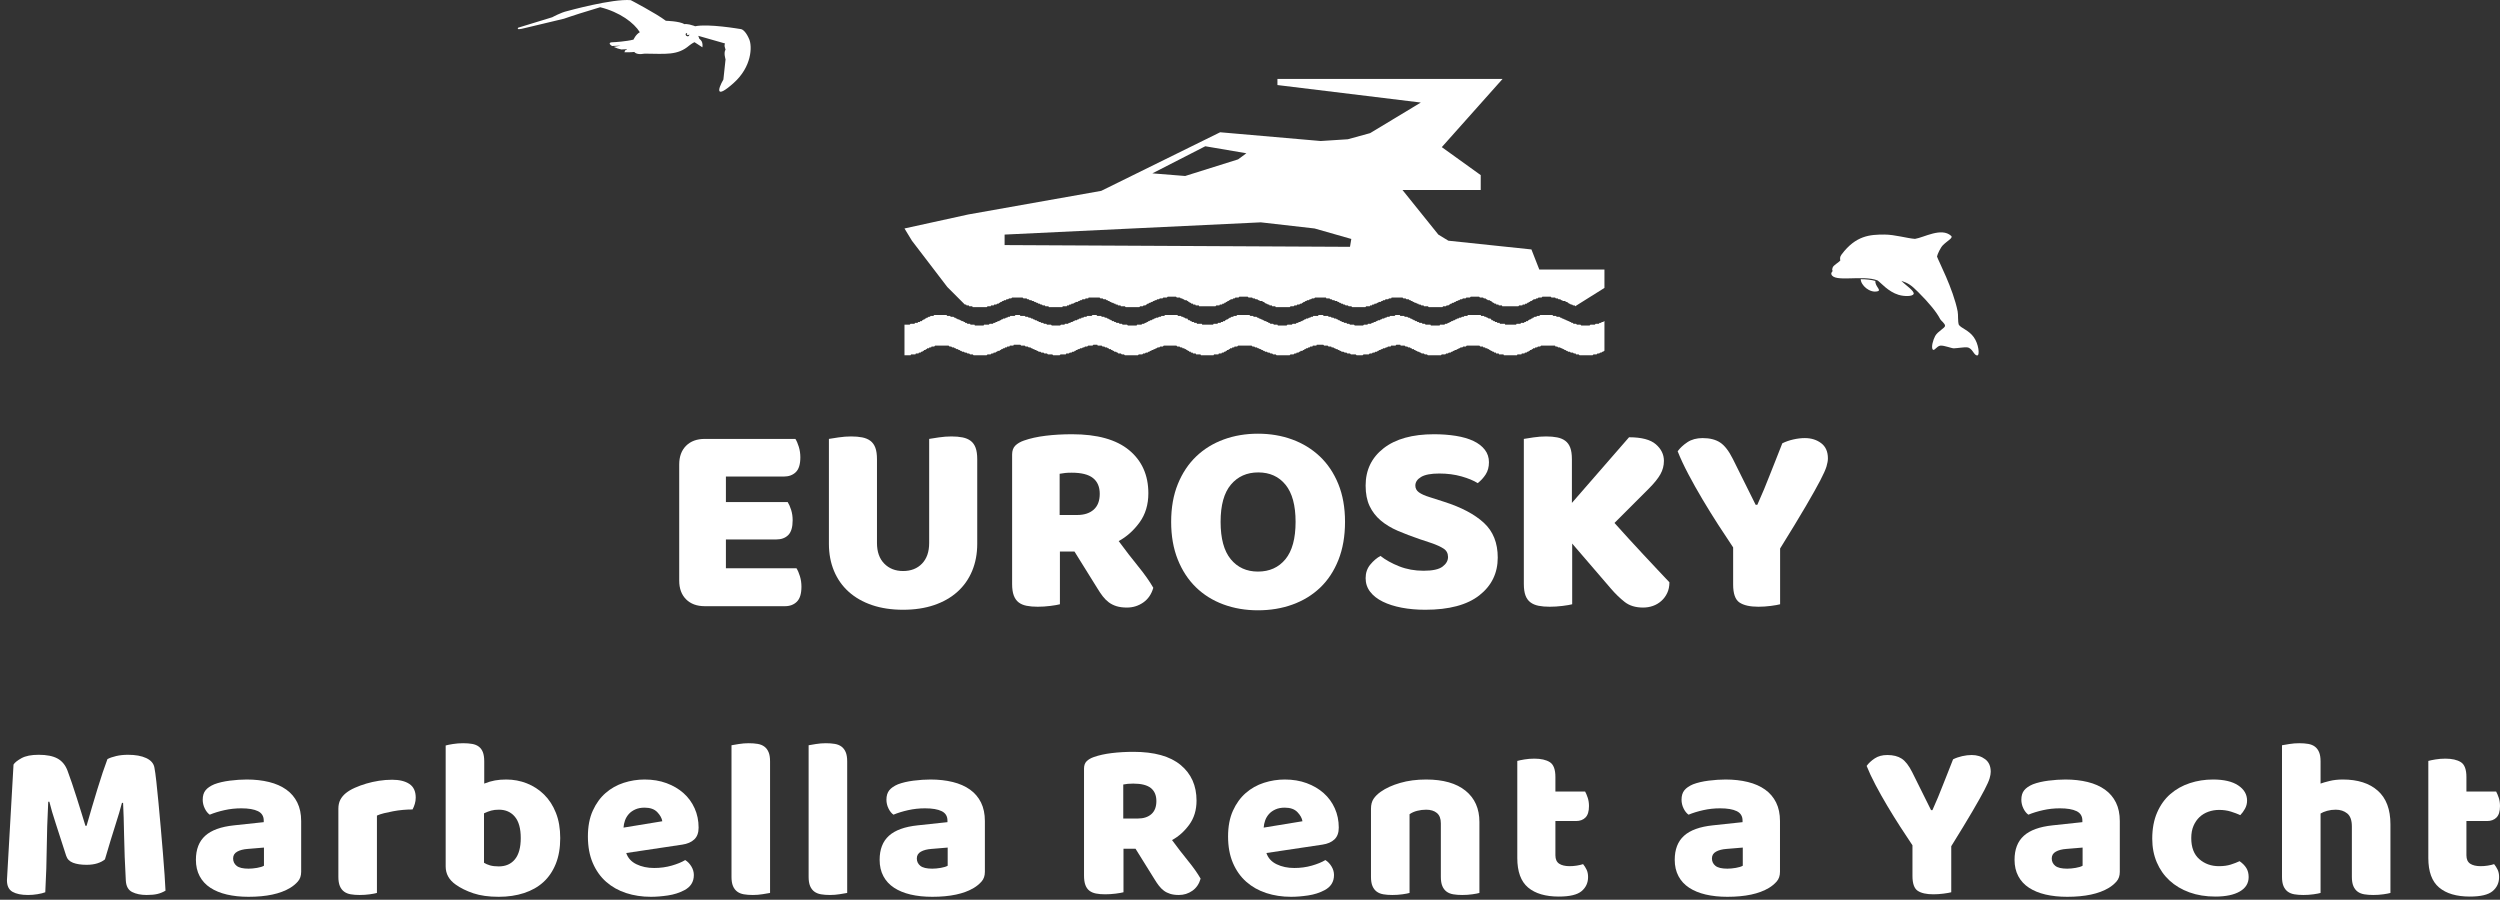
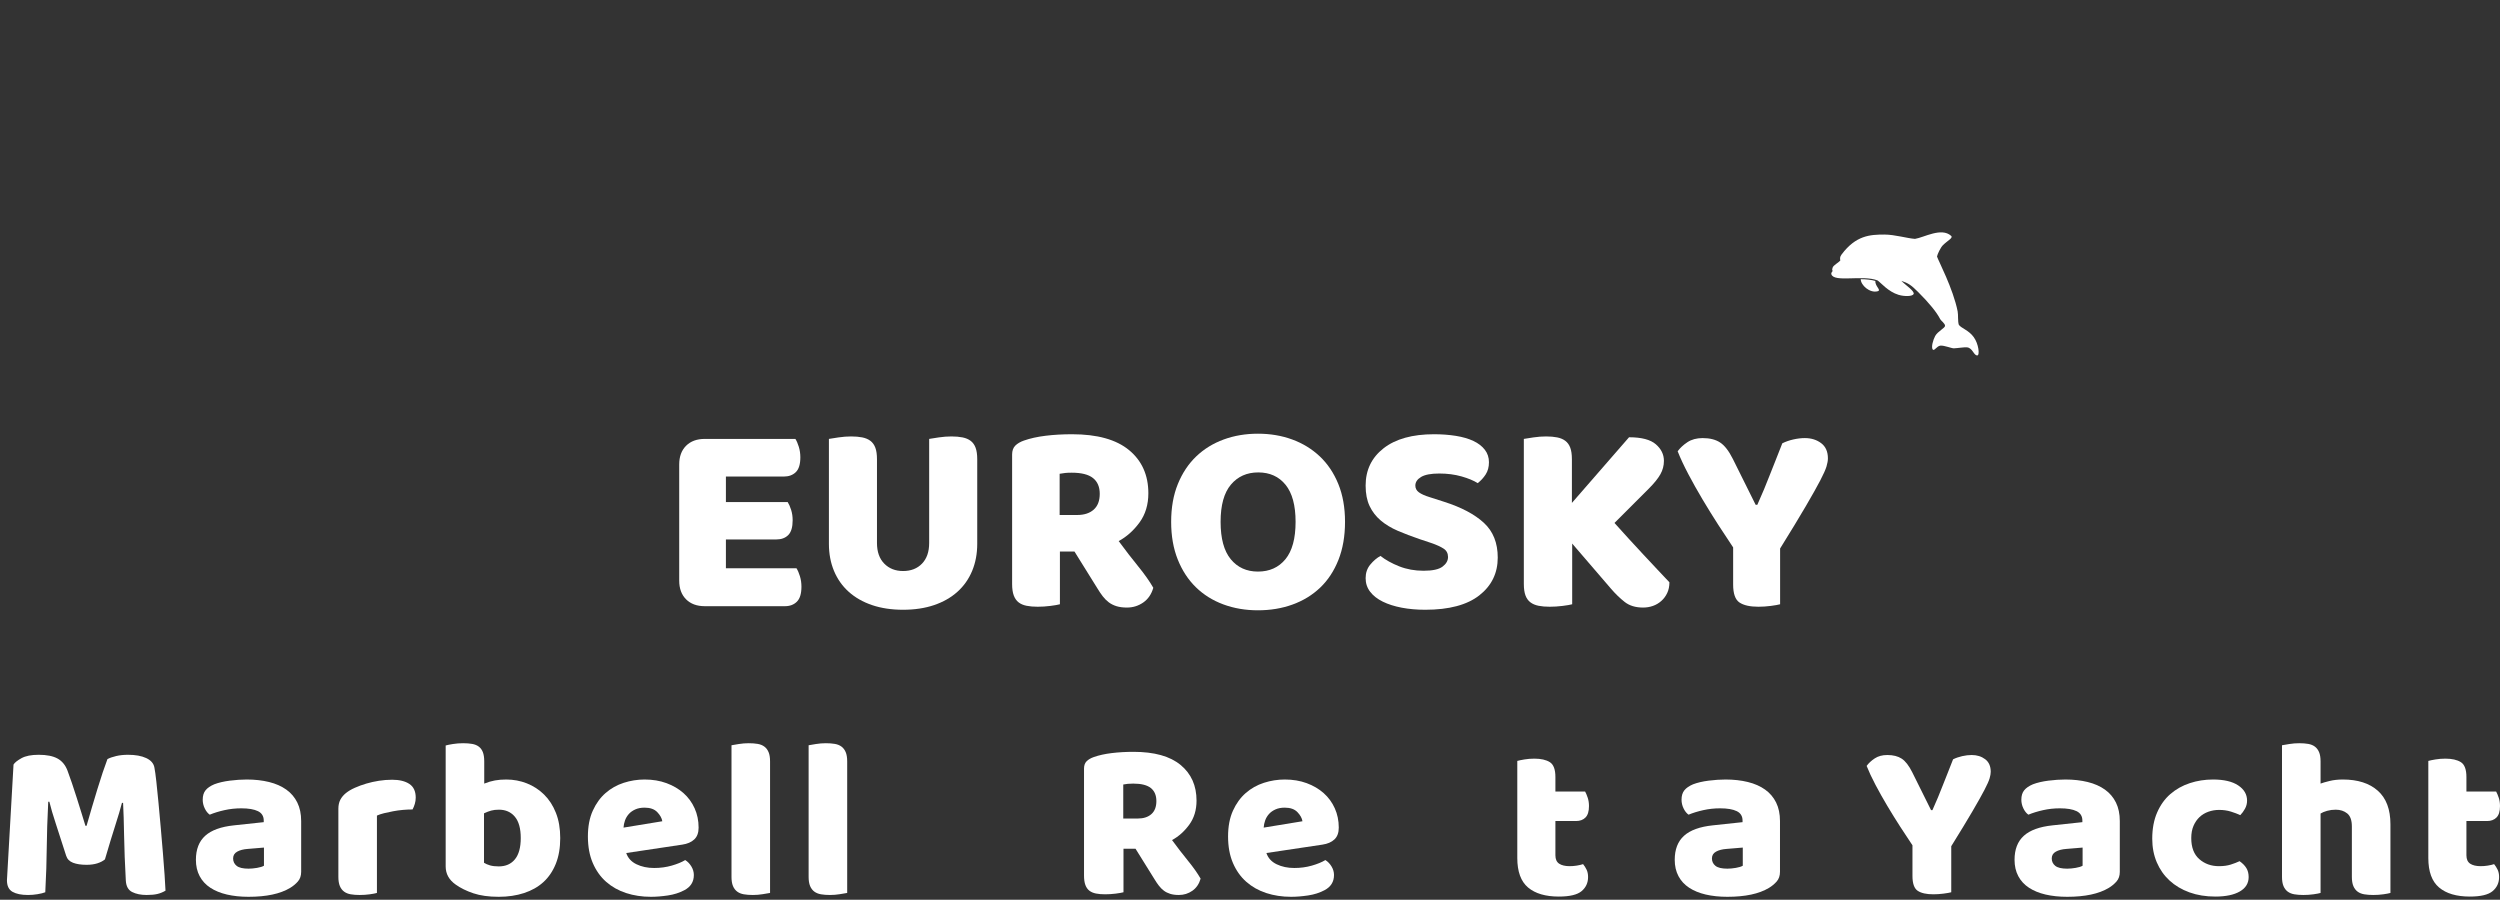
<svg xmlns="http://www.w3.org/2000/svg" width="339" height="122" viewBox="0 0 339 122" fill="none">
  <rect x="0" y="0" width="339" height="122" fill="#333333" stroke="none" />
  <g clip-path="url(#clip0)">
    <path d="M14.23 116.53C13.964 116.756 13.62 116.935 13.2 117.068C12.779 117.202 12.292 117.268 11.739 117.268C11 117.268 10.39 117.176 9.908 116.992C9.426 116.807 9.114 116.489 8.97 116.038C8.396 114.233 7.924 112.772 7.555 111.655C7.186 110.537 6.899 109.558 6.694 108.717H6.54C6.479 109.927 6.432 111.029 6.402 112.024C6.371 113.018 6.35 113.987 6.34 114.931C6.33 115.874 6.309 116.828 6.279 117.791C6.248 118.755 6.202 119.822 6.14 120.99C5.874 121.093 5.525 121.18 5.094 121.252C4.664 121.324 4.233 121.36 3.802 121.36C2.9 121.36 2.198 121.216 1.695 120.929C1.193 120.642 0.942 120.119 0.942 119.36L1.834 103.672C1.998 103.405 2.357 103.118 2.91 102.811C3.464 102.503 4.243 102.349 5.248 102.349C6.335 102.349 7.186 102.519 7.801 102.857C8.416 103.195 8.868 103.744 9.155 104.503C9.339 104.995 9.539 105.559 9.755 106.194C9.97 106.83 10.185 107.486 10.4 108.163C10.616 108.84 10.826 109.512 11.031 110.178C11.236 110.845 11.421 111.444 11.585 111.978H11.739C12.231 110.255 12.723 108.589 13.215 106.979C13.707 105.369 14.158 104.021 14.569 102.934C14.876 102.77 15.271 102.631 15.753 102.519C16.235 102.406 16.773 102.349 17.368 102.349C18.373 102.349 19.193 102.498 19.829 102.795C20.464 103.093 20.834 103.518 20.936 104.072C21.018 104.482 21.105 105.113 21.198 105.964C21.29 106.815 21.387 107.774 21.49 108.84C21.592 109.906 21.695 111.034 21.797 112.224C21.9 113.413 21.997 114.556 22.09 115.653C22.182 116.751 22.259 117.755 22.32 118.668C22.382 119.581 22.423 120.283 22.443 120.775C22.095 120.98 21.731 121.129 21.351 121.221C20.972 121.313 20.485 121.36 19.89 121.36C19.111 121.36 18.455 121.226 17.922 120.96C17.388 120.693 17.101 120.17 17.06 119.391C16.937 117.156 16.86 115.146 16.829 113.362C16.799 111.578 16.753 110.081 16.691 108.871H16.537C16.332 109.67 16.035 110.675 15.645 111.885C15.256 113.095 14.784 114.643 14.23 116.53Z" fill="white" />
    <path d="M33.702 117.791C34.05 117.791 34.435 117.756 34.855 117.684C35.276 117.612 35.588 117.515 35.793 117.392V114.931L33.579 115.115C33.004 115.156 32.533 115.279 32.164 115.484C31.794 115.689 31.61 115.997 31.61 116.407C31.61 116.817 31.769 117.151 32.087 117.407C32.405 117.663 32.943 117.791 33.702 117.791ZM33.456 105.702C34.563 105.702 35.573 105.815 36.486 106.041C37.398 106.266 38.177 106.61 38.823 107.071C39.469 107.533 39.967 108.117 40.315 108.825C40.664 109.532 40.838 110.368 40.838 111.332V118.222C40.838 118.755 40.689 119.191 40.392 119.529C40.095 119.868 39.741 120.16 39.331 120.406C37.998 121.206 36.121 121.606 33.702 121.606C32.615 121.606 31.636 121.503 30.764 121.298C29.892 121.093 29.144 120.786 28.518 120.375C27.893 119.965 27.411 119.442 27.073 118.807C26.734 118.171 26.565 117.433 26.565 116.592C26.565 115.177 26.986 114.09 27.826 113.331C28.667 112.572 29.969 112.101 31.733 111.916L35.763 111.485V111.27C35.763 110.675 35.501 110.25 34.978 109.994C34.455 109.737 33.702 109.609 32.717 109.609C31.938 109.609 31.179 109.691 30.441 109.855C29.703 110.019 29.036 110.224 28.442 110.47C28.175 110.286 27.949 110.004 27.765 109.624C27.58 109.245 27.488 108.85 27.488 108.44C27.488 107.907 27.616 107.481 27.872 107.164C28.129 106.846 28.524 106.574 29.057 106.348C29.651 106.123 30.354 105.959 31.164 105.856C31.974 105.754 32.738 105.702 33.456 105.702Z" fill="white" />
    <path d="M51.112 110.593V121.083C50.907 121.144 50.584 121.206 50.143 121.267C49.702 121.329 49.246 121.36 48.774 121.36C48.323 121.36 47.918 121.329 47.559 121.267C47.2 121.206 46.898 121.083 46.652 120.898C46.406 120.714 46.216 120.463 46.083 120.145C45.95 119.827 45.883 119.412 45.883 118.899V109.671C45.883 109.199 45.97 108.794 46.144 108.455C46.319 108.117 46.57 107.815 46.898 107.548C47.226 107.281 47.631 107.04 48.113 106.825C48.595 106.61 49.113 106.42 49.666 106.256C50.22 106.092 50.794 105.964 51.389 105.872C51.984 105.779 52.578 105.733 53.173 105.733C54.157 105.733 54.937 105.923 55.511 106.302C56.085 106.682 56.372 107.302 56.372 108.163C56.372 108.45 56.331 108.732 56.249 109.009C56.167 109.286 56.065 109.537 55.941 109.763C55.511 109.763 55.07 109.783 54.619 109.824C54.168 109.865 53.727 109.927 53.296 110.009C52.865 110.091 52.46 110.178 52.081 110.27C51.702 110.363 51.379 110.47 51.112 110.593Z" fill="white" />
    <path d="M60.433 117.484V101.088C60.638 101.027 60.966 100.96 61.417 100.888C61.868 100.816 62.33 100.781 62.801 100.781C63.252 100.781 63.657 100.811 64.016 100.873C64.375 100.934 64.678 101.057 64.924 101.242C65.17 101.426 65.354 101.678 65.477 101.996C65.6 102.313 65.662 102.729 65.662 103.241V106.256C66.175 106.051 66.662 105.907 67.123 105.825C67.584 105.743 68.092 105.702 68.646 105.702C69.63 105.702 70.563 105.877 71.445 106.225C72.327 106.574 73.106 107.081 73.783 107.748C74.459 108.414 74.993 109.24 75.382 110.224C75.772 111.208 75.967 112.347 75.967 113.639C75.967 114.972 75.767 116.135 75.367 117.13C74.967 118.125 74.408 118.95 73.69 119.606C72.973 120.262 72.096 120.76 71.06 121.098C70.025 121.436 68.882 121.606 67.631 121.606C66.277 121.606 65.129 121.447 64.185 121.129C63.242 120.811 62.442 120.416 61.786 119.945C60.884 119.309 60.433 118.489 60.433 117.484ZM67.631 117.484C68.574 117.484 69.307 117.161 69.83 116.515C70.353 115.869 70.614 114.91 70.614 113.639C70.614 112.347 70.348 111.383 69.815 110.747C69.281 110.111 68.564 109.793 67.661 109.793C67.251 109.793 66.897 109.834 66.6 109.917C66.303 109.999 65.98 110.122 65.631 110.286V116.992C65.857 117.135 66.128 117.253 66.446 117.345C66.764 117.438 67.159 117.484 67.631 117.484Z" fill="white" />
    <path d="M88.271 121.606C87.061 121.606 85.938 121.437 84.903 121.098C83.867 120.76 82.965 120.252 82.196 119.576C81.427 118.899 80.822 118.048 80.381 117.022C79.94 115.997 79.719 114.797 79.719 113.423C79.719 112.07 79.94 110.906 80.381 109.932C80.822 108.958 81.401 108.158 82.119 107.533C82.837 106.907 83.657 106.446 84.58 106.148C85.502 105.851 86.446 105.702 87.41 105.702C88.496 105.702 89.486 105.866 90.378 106.195C91.27 106.523 92.039 106.974 92.685 107.548C93.331 108.122 93.833 108.809 94.192 109.609C94.551 110.409 94.731 111.28 94.731 112.224C94.731 112.921 94.536 113.454 94.146 113.823C93.757 114.192 93.213 114.428 92.516 114.531L84.918 115.669C85.144 116.346 85.605 116.853 86.302 117.192C86.999 117.53 87.799 117.699 88.702 117.699C89.542 117.699 90.337 117.591 91.085 117.376C91.834 117.161 92.444 116.91 92.916 116.623C93.244 116.828 93.521 117.115 93.746 117.484C93.972 117.853 94.085 118.243 94.085 118.653C94.085 119.576 93.654 120.263 92.793 120.714C92.136 121.062 91.398 121.298 90.578 121.421C89.758 121.544 88.989 121.606 88.271 121.606ZM87.41 109.517C86.917 109.517 86.492 109.599 86.133 109.763C85.774 109.927 85.482 110.137 85.256 110.393C85.031 110.65 84.862 110.937 84.749 111.255C84.636 111.573 84.569 111.896 84.549 112.224L89.809 111.362C89.747 110.952 89.522 110.542 89.132 110.132C88.743 109.722 88.168 109.517 87.41 109.517Z" fill="white" />
    <path d="M104.42 103.241V121.083C104.195 121.124 103.861 121.18 103.42 121.252C102.98 121.324 102.534 121.36 102.082 121.36C101.631 121.36 101.226 121.329 100.867 121.267C100.508 121.206 100.206 121.083 99.96 120.898C99.714 120.714 99.524 120.462 99.391 120.145C99.258 119.827 99.191 119.411 99.191 118.899V101.057C99.416 101.016 99.75 100.96 100.191 100.888C100.632 100.816 101.078 100.781 101.529 100.781C101.98 100.781 102.385 100.811 102.744 100.873C103.103 100.934 103.405 101.057 103.651 101.242C103.897 101.426 104.087 101.678 104.22 101.996C104.354 102.313 104.42 102.729 104.42 103.241Z" fill="white" />
    <path d="M114.879 103.241V121.083C114.653 121.124 114.32 121.18 113.879 121.252C113.438 121.324 112.992 121.36 112.541 121.36C112.09 121.36 111.685 121.329 111.326 121.267C110.967 121.206 110.665 121.083 110.418 120.898C110.172 120.714 109.983 120.462 109.849 120.145C109.716 119.827 109.649 119.411 109.649 118.899V101.057C109.875 101.016 110.208 100.96 110.649 100.888C111.09 100.816 111.536 100.781 111.987 100.781C112.438 100.781 112.843 100.811 113.202 100.873C113.561 100.934 113.864 101.057 114.11 101.242C114.356 101.426 114.545 101.678 114.679 101.996C114.812 102.313 114.879 102.729 114.879 103.241Z" fill="white" />
-     <path d="M126.414 117.791C126.763 117.791 127.147 117.756 127.568 117.684C127.988 117.612 128.301 117.515 128.506 117.392V114.931L126.291 115.115C125.717 115.156 125.245 115.279 124.876 115.484C124.507 115.689 124.322 115.997 124.322 116.407C124.322 116.817 124.481 117.151 124.799 117.407C125.117 117.663 125.655 117.791 126.414 117.791ZM126.168 105.702C127.275 105.702 128.285 105.815 129.198 106.041C130.11 106.266 130.89 106.61 131.536 107.071C132.182 107.533 132.679 108.117 133.028 108.825C133.376 109.532 133.55 110.368 133.55 111.332V118.222C133.55 118.755 133.402 119.191 133.104 119.529C132.807 119.868 132.453 120.16 132.043 120.406C130.71 121.206 128.834 121.606 126.414 121.606C125.327 121.606 124.348 121.503 123.476 121.298C122.605 121.093 121.856 120.786 121.231 120.375C120.605 119.965 120.123 119.442 119.785 118.807C119.447 118.171 119.278 117.433 119.278 116.592C119.278 115.177 119.698 114.09 120.539 113.331C121.38 112.572 122.682 112.101 124.445 111.916L128.475 111.485V111.27C128.475 110.675 128.214 110.25 127.691 109.994C127.168 109.737 126.414 109.609 125.43 109.609C124.65 109.609 123.892 109.691 123.153 109.855C122.415 110.019 121.749 110.224 121.154 110.47C120.887 110.286 120.662 110.004 120.477 109.624C120.293 109.245 120.2 108.85 120.2 108.44C120.2 107.907 120.329 107.481 120.585 107.164C120.841 106.846 121.236 106.574 121.769 106.348C122.364 106.123 123.066 105.959 123.876 105.856C124.686 105.754 125.45 105.702 126.168 105.702Z" fill="white" />
    <path d="M153.975 115.084H152.345V120.99C152.119 121.052 151.766 121.114 151.284 121.175C150.802 121.237 150.325 121.267 149.853 121.267C149.382 121.267 148.966 121.231 148.608 121.16C148.249 121.088 147.951 120.96 147.716 120.775C147.48 120.591 147.3 120.334 147.177 120.006C147.054 119.678 146.993 119.247 146.993 118.714V104.226C146.993 103.795 147.111 103.462 147.346 103.226C147.582 102.99 147.905 102.801 148.315 102.657C149.013 102.411 149.823 102.231 150.745 102.119C151.668 102.006 152.653 101.949 153.698 101.949C156.528 101.949 158.661 102.544 160.097 103.734C161.532 104.923 162.25 106.533 162.25 108.563C162.25 109.835 161.922 110.921 161.266 111.824C160.609 112.726 159.83 113.423 158.928 113.915C159.666 114.92 160.394 115.864 161.112 116.745C161.83 117.627 162.393 118.427 162.804 119.145C162.599 119.863 162.224 120.411 161.681 120.791C161.137 121.17 160.527 121.36 159.851 121.36C159.399 121.36 159.01 121.308 158.682 121.206C158.354 121.103 158.066 120.96 157.82 120.775C157.574 120.591 157.349 120.365 157.144 120.098C156.939 119.832 156.744 119.545 156.559 119.237L153.975 115.084ZM152.314 110.993H154.283C155.062 110.993 155.677 110.793 156.129 110.393C156.58 109.993 156.805 109.404 156.805 108.625C156.805 107.845 156.554 107.256 156.052 106.856C155.549 106.456 154.755 106.256 153.668 106.256C153.36 106.256 153.114 106.266 152.929 106.287C152.745 106.307 152.54 106.338 152.314 106.379V110.993Z" fill="white" />
    <path d="M175.077 121.606C173.867 121.606 172.744 121.437 171.709 121.098C170.673 120.76 169.771 120.252 169.002 119.576C168.233 118.899 167.628 118.048 167.187 117.022C166.746 115.997 166.526 114.797 166.526 113.423C166.526 112.07 166.746 110.906 167.187 109.932C167.628 108.958 168.207 108.158 168.925 107.533C169.643 106.907 170.463 106.446 171.386 106.148C172.309 105.851 173.252 105.702 174.216 105.702C175.303 105.702 176.292 105.866 177.184 106.195C178.076 106.523 178.845 106.974 179.491 107.548C180.137 108.122 180.64 108.809 180.999 109.609C181.357 110.409 181.537 111.28 181.537 112.224C181.537 112.921 181.342 113.454 180.952 113.823C180.563 114.192 180.019 114.428 179.322 114.531L171.724 115.669C171.95 116.346 172.411 116.853 173.108 117.192C173.806 117.53 174.605 117.699 175.508 117.699C176.349 117.699 177.143 117.591 177.892 117.376C178.64 117.161 179.25 116.91 179.722 116.623C180.05 116.828 180.327 117.115 180.552 117.484C180.778 117.853 180.891 118.243 180.891 118.653C180.891 119.576 180.46 120.263 179.599 120.714C178.943 121.062 178.204 121.298 177.384 121.421C176.564 121.544 175.795 121.606 175.077 121.606ZM174.216 109.517C173.724 109.517 173.298 109.599 172.939 109.763C172.58 109.927 172.288 110.137 172.063 110.393C171.837 110.65 171.668 110.937 171.555 111.255C171.442 111.573 171.376 111.896 171.355 112.224L176.615 111.362C176.554 110.952 176.328 110.542 175.938 110.132C175.549 109.722 174.975 109.517 174.216 109.517Z" fill="white" />
-     <path d="M195.379 118.899V111.639C195.379 111.004 195.2 110.537 194.841 110.24C194.482 109.942 193.995 109.794 193.38 109.794C192.97 109.794 192.564 109.845 192.165 109.947C191.765 110.05 191.421 110.204 191.134 110.409V121.083C190.929 121.144 190.606 121.206 190.165 121.267C189.724 121.329 189.268 121.36 188.796 121.36C188.345 121.36 187.94 121.329 187.581 121.267C187.222 121.206 186.92 121.083 186.674 120.898C186.428 120.714 186.238 120.463 186.105 120.145C185.971 119.827 185.905 119.412 185.905 118.899V109.671C185.905 109.117 186.023 108.666 186.259 108.317C186.494 107.968 186.817 107.651 187.227 107.363C187.925 106.871 188.801 106.471 189.858 106.164C190.914 105.856 192.088 105.702 193.38 105.702C195.697 105.702 197.481 106.21 198.732 107.225C199.983 108.24 200.608 109.65 200.608 111.455V121.083C200.403 121.144 200.08 121.206 199.639 121.267C199.199 121.329 198.742 121.36 198.271 121.36C197.819 121.36 197.414 121.329 197.056 121.267C196.697 121.206 196.394 121.083 196.148 120.898C195.902 120.714 195.712 120.463 195.579 120.145C195.446 119.827 195.379 119.412 195.379 118.899Z" fill="white" />
    <path d="M210.913 111.332V115.976C210.913 116.51 211.082 116.889 211.421 117.115C211.759 117.34 212.236 117.453 212.851 117.453C213.159 117.453 213.477 117.427 213.805 117.376C214.133 117.325 214.42 117.258 214.666 117.176C214.85 117.402 215.009 117.653 215.143 117.93C215.276 118.207 215.343 118.54 215.343 118.93C215.343 119.709 215.05 120.345 214.466 120.837C213.882 121.329 212.851 121.575 211.375 121.575C209.57 121.575 208.181 121.165 207.206 120.345C206.232 119.524 205.745 118.191 205.745 116.346V103.18C205.971 103.118 206.294 103.052 206.714 102.98C207.135 102.908 207.581 102.872 208.052 102.872C208.955 102.872 209.657 103.031 210.16 103.349C210.662 103.667 210.913 104.339 210.913 105.364V107.333H214.943C215.066 107.558 215.184 107.84 215.297 108.179C215.409 108.517 215.466 108.891 215.466 109.301C215.466 110.019 215.307 110.537 214.989 110.855C214.671 111.173 214.246 111.332 213.712 111.332H210.913Z" fill="white" />
    <path d="M234.229 117.791C234.578 117.791 234.963 117.756 235.383 117.684C235.803 117.612 236.116 117.515 236.321 117.392V114.931L234.106 115.115C233.532 115.156 233.061 115.279 232.691 115.484C232.322 115.689 232.138 115.997 232.138 116.407C232.138 116.817 232.297 117.151 232.615 117.407C232.932 117.663 233.471 117.791 234.229 117.791ZM233.983 105.702C235.091 105.702 236.101 105.815 237.013 106.041C237.926 106.266 238.705 106.61 239.351 107.071C239.997 107.533 240.494 108.117 240.843 108.825C241.192 109.532 241.366 110.368 241.366 111.332V118.222C241.366 118.755 241.217 119.191 240.92 119.529C240.623 119.868 240.269 120.16 239.859 120.406C238.526 121.206 236.649 121.606 234.229 121.606C233.143 121.606 232.163 121.503 231.292 121.298C230.42 121.093 229.672 120.786 229.046 120.375C228.421 119.965 227.939 119.442 227.601 118.807C227.262 118.171 227.093 117.433 227.093 116.592C227.093 115.177 227.513 114.09 228.354 113.331C229.195 112.572 230.497 112.101 232.261 111.916L236.29 111.485V111.27C236.29 110.675 236.029 110.25 235.506 109.994C234.983 109.737 234.229 109.609 233.245 109.609C232.466 109.609 231.707 109.691 230.969 109.855C230.231 110.019 229.564 110.224 228.969 110.47C228.703 110.286 228.477 110.004 228.293 109.624C228.108 109.245 228.016 108.85 228.016 108.44C228.016 107.907 228.144 107.481 228.4 107.164C228.657 106.846 229.051 106.574 229.585 106.348C230.179 106.123 230.882 105.959 231.692 105.856C232.502 105.754 233.266 105.702 233.983 105.702Z" fill="white" />
    <path d="M264.59 114.746V120.99C264.365 121.052 264.016 121.114 263.544 121.175C263.073 121.237 262.611 121.267 262.16 121.267C261.217 121.267 260.509 121.108 260.038 120.791C259.566 120.473 259.33 119.801 259.33 118.776V114.623C258.817 113.864 258.264 113.023 257.669 112.101C257.074 111.178 256.49 110.234 255.916 109.271C255.341 108.307 254.808 107.358 254.316 106.425C253.824 105.492 253.424 104.636 253.116 103.857C253.383 103.488 253.747 103.149 254.208 102.842C254.67 102.534 255.239 102.38 255.916 102.38C256.715 102.38 257.367 102.544 257.869 102.872C258.371 103.2 258.848 103.816 259.299 104.718L261.852 109.855H262.037C262.324 109.219 262.575 108.64 262.791 108.117C263.006 107.594 263.216 107.071 263.421 106.548C263.626 106.025 263.842 105.482 264.067 104.918C264.293 104.354 264.549 103.703 264.836 102.965C265.205 102.78 265.616 102.636 266.067 102.534C266.518 102.431 266.948 102.38 267.359 102.38C268.076 102.38 268.686 102.57 269.189 102.949C269.691 103.329 269.943 103.898 269.943 104.656C269.943 104.903 269.891 105.2 269.789 105.549C269.686 105.897 269.45 106.425 269.081 107.133C268.712 107.84 268.174 108.799 267.466 110.009C266.759 111.219 265.8 112.798 264.59 114.746Z" fill="white" />
    <path d="M280.309 117.791C280.657 117.791 281.042 117.756 281.462 117.684C281.883 117.612 282.195 117.515 282.4 117.392V114.931L280.186 115.115C279.612 115.156 279.14 115.279 278.771 115.484C278.402 115.689 278.217 115.997 278.217 116.407C278.217 116.817 278.376 117.151 278.694 117.407C279.012 117.663 279.55 117.791 280.309 117.791ZM280.063 105.702C281.17 105.702 282.18 105.815 283.093 106.041C284.005 106.266 284.784 106.61 285.43 107.071C286.076 107.533 286.574 108.117 286.922 108.825C287.271 109.532 287.445 110.368 287.445 111.332V118.222C287.445 118.755 287.297 119.191 286.999 119.529C286.702 119.868 286.348 120.16 285.938 120.406C284.605 121.206 282.729 121.606 280.309 121.606C279.222 121.606 278.243 121.503 277.371 121.298C276.5 121.093 275.751 120.786 275.126 120.375C274.5 119.965 274.018 119.442 273.68 118.807C273.342 118.171 273.172 117.433 273.172 116.592C273.172 115.177 273.593 114.09 274.434 113.331C275.274 112.572 276.577 112.101 278.34 111.916L282.37 111.485V111.27C282.37 110.675 282.108 110.25 281.585 109.994C281.062 109.737 280.309 109.609 279.324 109.609C278.545 109.609 277.786 109.691 277.048 109.855C276.31 110.019 275.643 110.224 275.049 110.47C274.782 110.286 274.557 110.004 274.372 109.624C274.187 109.245 274.095 108.85 274.095 108.44C274.095 107.907 274.223 107.481 274.48 107.164C274.736 106.846 275.131 106.574 275.664 106.348C276.259 106.123 276.961 105.959 277.771 105.856C278.581 105.754 279.345 105.702 280.063 105.702Z" fill="white" />
    <path d="M300.919 109.824C300.406 109.824 299.919 109.906 299.457 110.07C298.996 110.235 298.596 110.475 298.258 110.793C297.919 111.111 297.648 111.506 297.443 111.978C297.238 112.449 297.135 113.003 297.135 113.639C297.135 114.91 297.499 115.864 298.227 116.499C298.955 117.135 299.842 117.453 300.888 117.453C301.503 117.453 302.036 117.381 302.487 117.238C302.939 117.094 303.338 116.94 303.687 116.776C304.097 117.063 304.405 117.376 304.61 117.715C304.815 118.053 304.917 118.458 304.917 118.93C304.917 119.77 304.518 120.421 303.718 120.883C302.918 121.344 301.811 121.575 300.396 121.575C299.104 121.575 297.935 121.385 296.889 121.006C295.843 120.627 294.946 120.093 294.197 119.406C293.449 118.719 292.87 117.894 292.459 116.93C292.049 115.966 291.844 114.9 291.844 113.731C291.844 112.378 292.065 111.193 292.506 110.178C292.947 109.163 293.546 108.327 294.305 107.671C295.064 107.015 295.941 106.523 296.935 106.195C297.93 105.866 298.981 105.702 300.088 105.702C301.565 105.702 302.703 105.969 303.502 106.502C304.302 107.035 304.702 107.722 304.702 108.563C304.702 108.953 304.61 109.317 304.425 109.655C304.241 109.994 304.025 110.286 303.779 110.532C303.431 110.368 303.01 110.209 302.518 110.055C302.026 109.901 301.493 109.824 300.919 109.824Z" fill="white" />
    <path d="M324.143 111.762V121.083C323.937 121.144 323.615 121.206 323.174 121.267C322.733 121.329 322.276 121.36 321.805 121.36C321.354 121.36 320.949 121.329 320.59 121.267C320.231 121.206 319.928 121.083 319.682 120.898C319.436 120.714 319.246 120.462 319.113 120.145C318.98 119.827 318.913 119.411 318.913 118.899V112.07C318.913 111.229 318.703 110.639 318.283 110.301C317.862 109.963 317.344 109.793 316.729 109.793C316.319 109.793 315.929 109.845 315.56 109.947C315.191 110.05 314.894 110.173 314.668 110.316V121.083C314.463 121.144 314.14 121.206 313.699 121.267C313.258 121.329 312.802 121.36 312.33 121.36C311.879 121.36 311.474 121.329 311.115 121.267C310.757 121.206 310.454 121.083 310.208 120.898C309.962 120.714 309.772 120.462 309.639 120.145C309.506 119.827 309.439 119.411 309.439 118.899V101.057C309.665 101.016 309.998 100.96 310.439 100.888C310.88 100.816 311.326 100.781 311.777 100.781C312.228 100.781 312.633 100.811 312.992 100.873C313.351 100.934 313.653 101.057 313.899 101.242C314.145 101.426 314.335 101.678 314.468 101.996C314.602 102.313 314.668 102.729 314.668 103.241V106.256C314.935 106.153 315.34 106.036 315.883 105.902C316.427 105.769 317.027 105.702 317.683 105.702C319.713 105.702 321.297 106.21 322.435 107.225C323.573 108.24 324.143 109.752 324.143 111.762Z" fill="white" />
    <path d="M334.447 111.332V115.976C334.447 116.51 334.617 116.889 334.955 117.115C335.293 117.34 335.77 117.453 336.385 117.453C336.693 117.453 337.011 117.427 337.339 117.376C337.667 117.325 337.954 117.258 338.2 117.176C338.385 117.402 338.544 117.653 338.677 117.93C338.81 118.207 338.877 118.54 338.877 118.93C338.877 119.709 338.585 120.345 338 120.837C337.416 121.329 336.385 121.575 334.909 121.575C333.104 121.575 331.715 121.165 330.741 120.345C329.767 119.524 329.28 118.191 329.28 116.346V103.18C329.505 103.118 329.828 103.052 330.248 102.98C330.669 102.908 331.115 102.872 331.587 102.872C332.489 102.872 333.191 103.031 333.694 103.349C334.196 103.667 334.447 104.339 334.447 105.364V107.333H338.477C338.6 107.558 338.718 107.84 338.831 108.179C338.944 108.517 339 108.891 339 109.301C339 110.019 338.841 110.537 338.523 110.855C338.205 111.173 337.78 111.332 337.247 111.332H334.447Z" fill="white" />
  </g>
  <g clip-path="url(#clip1)">
    <path fill-rule="evenodd" clip-rule="evenodd" d="M122.707 44.021H122.648V48.17H122.707H122.767H122.825H122.885H122.945H123.003H123.062H123.123H123.182H123.24H123.3H123.359H123.418H123.477L123.538 48.054H123.596H123.656H123.715H123.774H123.834H123.892H123.953H124.011H124.07H124.129L124.189 47.934H124.248H124.307H124.367H124.426H124.485H124.544L124.604 47.816H124.664H124.723H124.782H124.842L124.9 47.697H124.959H125.02H125.078L125.138 47.579H125.196H125.256L125.315 47.461H125.375H125.434H125.493L125.553 47.342H125.612H125.671L125.73 47.224H125.79H125.849H125.967L126.028 47.105H126.087H126.205H126.263L126.323 46.986H126.443H126.502H126.62H126.68L126.797 46.867H126.857H126.976H127.035H127.153H127.272H127.331H127.449H127.568H127.687H127.747H127.864H127.983H128.101H128.22H128.339H128.399H128.516H128.635L128.754 46.986H128.874H128.991L129.109 47.105H129.229H129.348L129.466 47.224H129.583L129.702 47.342H129.881L129.999 47.461H130.118L130.236 47.579H130.355L130.473 47.697H130.592H130.711L130.83 47.816H130.948H131.065L131.185 47.934H131.303H131.422L131.539 48.054H131.659H131.778H131.896L132.015 48.17H132.134H132.252H132.371H132.489H132.608H132.726H132.785H132.904H133.022H133.14H133.26H133.378H133.496H133.557H133.675H133.793L133.912 48.054H134.03H134.149H134.208H134.326L134.445 47.934H134.564H134.683L134.742 47.816H134.86H134.978L135.098 47.697H135.215L135.276 47.579H135.394H135.511L135.631 47.461H135.691L135.81 47.342H135.927L136.046 47.224H136.106H136.225L136.284 47.105H136.402H136.521L136.579 46.986H136.698H136.757H136.877L136.936 46.867H137.054H137.113H137.231H137.292H137.409L137.468 46.749H137.588H137.646H137.707H137.824H137.884H138.002H138.121H138.181H138.298H138.359L138.477 46.867H138.536H138.655H138.773H138.831H138.95L139.07 46.986H139.188H139.306H139.366L139.485 47.105H139.604H139.722L139.841 47.224H139.96L140.078 47.342H140.197L140.374 47.461H140.493L140.611 47.579H140.73L140.849 47.697H140.968H141.085L141.203 47.816H141.322H141.5L141.62 47.934H141.737H141.856H141.974L142.093 48.054H142.212H142.33H142.449H142.567H142.686L142.805 48.17H142.923H143.101H143.221H143.339H143.457H143.575H143.694L143.812 48.054H143.932H144.05H144.168H144.287H144.405H144.525L144.583 47.934H144.702H144.82H144.94L145.058 47.816H145.176H145.294L145.412 47.697H145.531H145.651L145.71 47.579H145.827L145.946 47.461H146.066L146.184 47.342H146.361L146.48 47.224H146.599H146.717L146.836 47.105H146.895H147.015L147.133 46.986H147.251H147.37H147.429L147.548 46.867H147.665H147.785H147.845H147.963H148.022H148.14L148.26 46.749H148.318H148.437H148.496H148.614H148.674H148.793L148.852 46.867H148.97H149.03H149.149H149.208H149.327H149.386L149.504 46.986H149.563H149.683H149.741L149.86 47.105H149.918H150.037H150.097L150.216 47.224H150.334L150.393 47.342H150.511H150.631L150.69 47.461H150.808L150.926 47.579H151.046L151.105 47.697H151.223H151.342L151.46 47.816H151.579L151.638 47.934H151.757H151.875H151.993L152.113 48.054H152.231H152.29H152.408L152.528 48.17H152.647H152.765H152.883H152.942H153.061H153.18H153.298H153.417H153.536H153.655H153.714H153.832H153.95H154.069H154.187H154.307L154.424 48.054H154.543H154.661H154.781H154.899L155.018 47.934H155.136H155.254L155.374 47.816H155.492H155.61L155.728 47.697H155.847L155.966 47.579H156.084L156.203 47.461H156.322L156.5 47.342H156.618L156.737 47.224H156.855L156.975 47.105H157.092H157.212L157.329 46.986H157.448H157.566H157.685L157.804 46.867H157.922H157.981H158.1H158.219H158.337H158.457H158.574H158.633H158.752H158.871H158.93H159.048H159.167H159.227H159.345H159.464H159.524L159.642 46.986H159.7H159.819H159.879H159.939L160.057 47.105H160.116H160.175H160.294L160.353 47.224H160.413H160.532H160.591L160.65 47.342H160.708H160.767H160.827L160.887 47.461H160.947H161.005L161.065 47.579H161.124H161.183H161.242V47.697H161.302H161.361H161.419H161.48V47.816H161.538H161.597H161.657H161.717L161.776 47.934H161.836H161.895H161.954H162.013H162.072H162.132L162.191 48.054H162.25H162.31H162.37H162.428H162.487H162.547H162.605H162.665H162.724H162.784L162.844 48.17H162.904H162.961H163.021H163.079H163.139H163.199H163.258H163.318H163.376H163.436H163.555H163.614H163.673H163.733H163.792H163.851H163.91H163.97H164.029H164.088H164.147H164.207H164.266H164.325H164.386H164.443H164.503H164.562L164.623 48.054H164.68H164.741H164.799H164.859H164.918H164.977H165.037H165.095H165.155H165.214L165.275 47.934H165.333H165.392H165.452H165.511H165.57H165.63L165.69 47.816H165.748H165.808H165.867H165.926L165.985 47.697H166.045H166.104H166.164L166.223 47.579H166.281H166.34L166.4 47.461H166.46H166.519H166.579L166.636 47.342H166.696H166.756L166.814 47.224H166.874H166.994H167.052L167.111 47.105H167.171H167.29H167.348L167.408 46.986H167.528H167.586H167.703H167.763L167.882 46.867H167.942H168.061H168.179H168.238H168.357H168.476H168.534H168.653H168.771H168.891H168.949H169.068H169.186H169.304H169.425H169.543H169.66H169.72L169.838 46.986H169.958H170.075L170.195 47.105H170.313H170.432L170.55 47.224H170.668L170.847 47.342H170.966L171.085 47.461H171.204L171.32 47.579H171.44L171.56 47.697H171.676H171.797L171.915 47.816H172.032H172.151L172.269 47.934H172.388H172.507L172.625 48.054H172.743H172.862H172.981L173.099 48.17H173.219H173.338H173.455H173.573H173.692H173.809H173.93H173.989H174.108H174.226H174.343H174.464H174.581H174.7H174.759H174.879L174.996 48.054H175.115H175.235H175.292H175.411L175.53 47.934H175.648H175.767L175.826 47.816H175.945H176.064L176.183 47.697H176.302L176.36 47.579H176.478H176.597L176.716 47.461H176.836L176.893 47.342H177.013L177.129 47.224H177.191H177.308L177.427 47.105H177.488H177.604L177.666 46.986H177.782H177.841H177.96L178.019 46.867H178.139H178.196H178.316H178.376H178.495L178.553 46.749H178.672H178.731H178.849H178.91H179.029H179.087H179.206H179.266H179.383H179.441L179.56 46.867H179.68H179.738H179.857H179.977H180.035L180.152 46.986H180.273H180.391H180.51L180.569 47.105H180.687H180.805L180.924 47.224H181.043L181.163 47.342H181.34L181.46 47.461H181.577L181.696 47.579H181.814L181.934 47.697H182.053H182.17L182.349 47.816H182.467H182.587L182.704 47.934H182.821H182.943H183.06L183.177 48.054H183.297H183.415H183.534H183.651H183.829L183.948 48.17H184.068H184.186H184.305H184.423H184.541H184.66H184.778L184.898 48.054H185.017H185.134H185.253H185.372H185.491H185.609L185.728 47.934H185.847H185.906H186.025L186.143 47.816H186.26H186.381L186.498 47.697H186.615H186.734L186.793 47.579H186.911L187.031 47.461H187.15L187.327 47.342H187.446L187.564 47.224H187.684H187.802L187.921 47.105H188.041H188.098L188.217 46.986H188.337H188.455H188.574L188.633 46.867H188.749H188.87H188.928H189.047H189.165H189.226L189.343 46.749H189.404H189.521H189.58H189.698H189.758H189.876L189.936 46.867H190.055H190.115H190.232H190.292H190.411H190.469L190.588 46.986H190.649H190.767H190.826L190.945 47.105H191.005H191.122H191.181L191.301 47.224H191.418L191.479 47.342H191.598H191.716L191.775 47.461H191.894L192.01 47.579H192.132L192.25 47.697H192.309H192.426L192.544 47.816H192.662L192.784 47.934H192.841H192.96H193.079L193.196 48.054H193.316H193.375H193.493L193.613 48.17H193.731H193.85H193.969H194.087H194.145H194.265H194.383H194.502H194.621H194.739H194.857H194.975H195.036H195.155H195.272H195.392L195.508 48.054H195.626H195.748H195.864H195.983L196.103 47.934H196.22H196.339L196.457 47.816H196.576H196.695L196.813 47.697H196.932L197.05 47.579H197.17L197.289 47.461H197.466L197.583 47.342H197.703L197.82 47.224H197.938L198.06 47.105H198.179H198.294L198.415 46.986H198.531H198.652H198.769L198.888 46.867H199.008H199.125H199.184H199.303H199.421H199.541H199.66H199.719H199.837H199.956H200.074H200.133H200.252H200.312H200.431H200.549H200.607L200.727 46.986H200.786H200.903H200.965H201.082L201.143 47.105H201.201H201.318H201.378L201.437 47.224H201.498H201.615H201.677L201.734 47.342H201.794H201.852H201.912L201.97 47.461H202.031H202.089L202.149 47.579H202.208H202.268H202.327L202.386 47.697H202.445H202.505H202.564L202.624 47.816H202.684H202.741H202.802H202.861V47.934H202.92H202.98H203.038H203.098H203.158H203.217L203.277 48.054H203.334H203.395H203.454H203.512H203.572H203.632H203.688H203.749H203.81H203.87L203.926 48.17H203.989H204.047H204.105H204.165H204.224H204.282H204.342H204.403H204.461H204.521H204.639H204.698H204.76H204.817H204.876H204.938H204.995H205.054H205.113H205.173H205.232H205.291H205.409H205.47H205.528H205.589H205.648H205.706L205.765 48.054H205.825H205.884H205.944H206.002H206.062H206.122H206.181H206.241H206.3L206.359 47.934H206.418H206.478H206.537H206.595H206.656H206.715L206.773 47.816H206.834H206.893H206.951H207.009L207.072 47.697H207.128H207.188H207.246L207.307 47.579H207.365H207.426L207.484 47.461H207.544H207.603H207.662L207.722 47.342H207.782H207.839L207.899 47.224H207.959H208.078H208.136L208.195 47.105H208.256H208.375H208.434L208.553 46.986H208.612H208.671H208.79H208.848L208.967 46.867H209.086H209.146H209.265H209.322H209.442H209.561H209.62H209.739H209.856H209.976H210.033H210.153H210.271H210.39H210.508H210.627H210.747H210.864L210.923 46.986H211.042H211.16L211.279 47.105H211.398H211.516L211.694 47.224H211.813L211.932 47.342H212.051L212.169 47.461H212.286L212.406 47.579H212.523L212.643 47.697H212.762H212.881L212.999 47.816H213.116H213.296L213.415 47.934H213.532H213.651L213.709 48.054H213.828H213.947H214.065L214.185 48.17H214.304H214.422H214.54H214.658H214.777H214.896H215.015H215.134H215.193H215.31H215.429H215.547H215.667H215.785H215.845H215.961L216.082 48.054H216.199H216.318H216.437H216.496L216.615 47.934H216.733H216.852L216.971 47.816H217.029H217.148L217.267 47.697H217.383L217.504 47.579H217.563V43.548H217.504L217.383 43.667H217.327H217.208L217.089 43.785H217.029H216.91L216.792 43.904H216.674H216.615H216.496H216.377L216.26 44.021H216.199H216.082H215.961H215.845H215.726H215.667L215.547 44.141H215.429H215.31H215.25H215.134H215.015H214.896H214.777H214.718H214.599H214.48H214.422L214.304 44.021H214.185H214.124H214.006H213.888H213.828L213.709 43.904H213.651H213.532H213.415H213.353L213.296 43.785H213.177H213.116L212.999 43.667H212.881L212.762 43.548H212.643L212.466 43.428H212.347L212.23 43.311H212.11L211.932 43.191H211.813L211.694 43.072H211.576L211.457 42.956H211.339H211.22H211.1L210.983 42.837H210.864H210.747H210.627L210.508 42.717H210.39H210.271H210.153H210.033H209.916H209.798H209.739H209.62H209.501H209.382H209.265H209.146H209.027H208.967H208.848L208.728 42.837H208.612H208.493H208.434L208.315 42.956H208.195H208.078L207.959 43.072H207.839L207.782 43.191H207.662L207.544 43.311H207.426L207.307 43.428H207.246H207.188V43.548H207.128H207.072H207.009H206.951L206.893 43.667H206.834H206.773H206.715L206.656 43.785H206.595H206.537H206.478H206.418H206.359H206.241L206.181 43.904H206.122H206.062H206.002H205.884H205.825H205.765H205.648L205.589 44.021H205.47H205.409H205.291H205.173H205.113H204.995H204.876H204.817H204.698H204.579H204.521H204.403H204.282H204.224H204.105L204.047 43.904H203.926H203.87H203.81H203.688H203.632H203.572H203.454H203.395L203.334 43.785H203.277H203.217H203.158H203.098H203.038L202.98 43.667H202.92H202.861H202.802H202.741L202.684 43.548H202.624H202.564H202.505L202.445 43.428H202.386H202.327H202.268L202.208 43.311L202.089 43.191H201.97H201.852L201.734 43.072H201.615L201.498 42.956H201.437H201.318L201.201 42.837H201.082H200.965H200.845L200.786 42.717H200.666H200.549H200.431H200.312H200.194H200.074H200.015H199.897H199.778H199.66H199.541H199.421H199.303H199.184H199.066L198.947 42.837H198.83H198.711H198.593L198.473 42.956H198.354H198.238L198.117 43.072H198H197.882L197.763 43.191H197.583L197.466 43.311H197.347L197.229 43.428H197.11L196.932 43.548H196.813L196.695 43.667H196.576L196.517 43.785H196.399H196.339L196.22 43.904H196.16H196.043H195.983L195.864 44.021H195.806H195.687H195.57H195.508H195.392H195.272L195.213 44.141H195.093H194.975H194.857H194.799H194.679H194.56H194.443H194.383H194.265H194.145H194.026L193.969 44.021H193.85H193.731H193.613H193.493H193.435H193.316L193.196 43.904H193.079H193.019H192.9L192.784 43.785H192.722H192.603H192.488L192.369 43.667H192.309H192.188L192.132 43.548H192.01H191.952L191.835 43.428H191.716L191.598 43.311H191.479L191.359 43.191H191.241L191.122 43.072H191.005H190.945L190.826 42.956H190.707H190.588H190.469L190.411 42.837H190.292H190.174H190.115H189.996H189.876L189.82 42.717H189.698H189.58H189.521H189.404H189.283H189.226L189.105 42.837H188.988H188.928H188.811H188.693H188.633H188.514L188.395 42.956H188.337H188.217H188.098L187.981 43.072H187.862H187.802L187.684 43.191H187.564H187.446L187.327 43.311H187.21L187.091 43.428H186.972H186.854L186.734 43.548H186.615L186.498 43.667H186.381H186.319L186.203 43.785H186.081H186.025L185.906 43.904H185.787H185.728H185.609H185.491L185.43 44.021H185.312H185.253H185.134H185.017H184.958L184.838 44.141H184.778H184.66H184.541H184.481H184.364H184.305H184.186H184.068H184.009H183.888H183.829H183.71L183.592 44.021H183.534H183.415H183.354H183.237H183.119H183.06L182.943 43.904H182.883H182.764H182.645L182.587 43.785H182.467H182.349H182.288L182.17 43.667H182.053H181.992L181.873 43.548H181.755L181.635 43.428H181.517L181.4 43.311H181.281L181.163 43.191H181.043H180.924L180.805 43.072H180.687H180.569L180.452 42.956H180.391H180.273H180.152L180.094 42.837H179.977H179.857H179.799H179.68H179.56H179.502L179.383 42.717H179.266H179.206H179.087H178.969H178.91H178.791L178.731 42.837H178.613H178.495H178.435H178.316H178.196H178.079L178.019 42.956H177.902H177.782L177.666 43.072H177.604H177.488L177.368 43.191H177.25H177.129L177.013 43.311H176.893L176.776 43.428H176.658L176.597 43.548H176.478H176.419L176.302 43.667H176.183H176.123L176.005 43.785H175.885H175.826L175.708 43.904H175.589H175.53H175.411H175.292L175.174 44.021H175.115H174.996H174.879H174.759H174.641H174.581L174.464 44.141H174.343H174.226H174.108H174.047H173.93H173.809H173.692H173.632H173.515H173.396H173.278L173.219 44.021H173.099H172.981H172.921H172.803H172.743L172.625 43.904H172.507H172.447H172.328H172.269L172.151 43.785H172.09H172.032L171.915 43.667H171.797L171.676 43.548H171.498L171.381 43.428H171.262L171.144 43.311H171.025L170.847 43.191H170.728L170.61 43.072H170.491L170.373 42.956H170.253H170.135H170.016L169.898 42.837H169.78H169.66H169.543L169.425 42.717H169.304H169.186H169.068H168.949H168.831H168.713H168.593H168.534H168.415H168.297H168.179H168.061H167.942H167.882H167.763L167.646 42.837H167.528H167.408H167.29L167.229 42.956H167.111H166.994L166.874 43.072H166.756L166.636 43.191H166.579L166.46 43.311H166.34L166.223 43.428H166.164H166.104V43.548H166.045H165.985H165.926H165.867L165.808 43.667H165.748H165.69H165.63H165.57L165.511 43.785H165.452H165.392H165.333H165.214H165.155L165.095 43.904H165.037H164.977H164.918H164.799H164.741H164.623H164.562L164.503 44.021H164.386H164.325H164.207H164.088H164.029H163.91H163.792H163.733H163.614H163.495H163.436H163.318H163.199H163.139H163.021L162.961 43.904H162.844H162.784H162.665H162.605H162.547H162.487H162.37H162.31L162.25 43.785H162.191H162.132H162.072H162.013H161.954L161.895 43.667H161.836H161.776H161.717H161.657H161.597V43.548H161.538H161.48H161.419L161.361 43.428H161.302H161.242H161.183L161.065 43.311L161.005 43.191H160.887H160.767L160.65 43.072H160.532L160.413 42.956H160.294H160.235L160.116 42.837H159.999H159.879H159.76L159.642 42.717H159.582H159.464H159.345H159.227H159.109H158.989H158.871H158.812H158.694H158.574H158.457H158.337H158.219H158.1H157.981L157.863 42.837H157.745H157.627H157.507L157.389 42.956H157.27H157.152L157.033 43.072H156.914H156.796L156.618 43.191H156.5L156.381 43.311H156.263L156.143 43.428H155.966L155.847 43.548H155.728L155.61 43.667H155.492L155.432 43.785H155.313H155.254L155.136 43.904H155.077H154.958H154.899L154.781 44.021H154.661H154.603H154.484H154.424H154.307H154.187L154.129 44.141H154.01H153.89H153.772H153.714H153.594H153.476H153.357H153.298H153.18H153.061H152.942L152.823 44.021H152.765H152.647H152.528H152.408H152.35H152.231L152.113 43.904H151.993H151.936H151.816L151.698 43.785H151.579H151.519H151.401L151.283 43.667H151.223H151.105L151.046 43.548H150.926H150.808L150.75 43.428H150.631L150.511 43.311H150.393L150.275 43.191H150.155L150.037 43.072H149.918H149.801L149.741 42.956H149.622H149.504H149.386L149.327 42.837H149.208H149.089H148.97H148.912H148.793L148.674 42.717H148.614H148.496H148.377H148.318H148.2H148.14L148.022 42.837H147.903H147.845H147.725H147.607H147.548H147.429L147.311 42.956H147.192H147.133H147.015L146.895 43.072H146.777H146.658L146.599 43.191H146.48H146.361L146.244 43.311H146.125L146.007 43.428H145.887H145.769L145.651 43.548H145.531L145.412 43.667H145.294H145.235L145.117 43.785H144.998H144.94L144.82 43.904H144.702H144.641H144.525H144.405L144.346 44.021H144.227H144.109H144.05H143.932H143.873L143.753 44.141H143.635H143.575H143.457H143.398H143.279H143.16H143.101H142.982H142.923H142.805H142.686H142.626L142.508 44.021H142.449H142.33H142.212H142.152H142.035H141.974L141.856 43.904H141.737H141.679H141.56L141.441 43.785H141.382H141.264H141.203L141.085 43.667H140.968H140.907L140.789 43.548H140.67L140.552 43.428H140.374L140.255 43.311H140.137L140.018 43.191H139.96H139.841L139.722 43.072H139.604H139.485L139.366 42.956H139.306H139.188H139.07L138.95 42.837H138.891H138.773H138.655H138.596H138.477H138.359L138.298 42.717H138.181H138.121H138.002H137.884H137.824H137.707L137.588 42.837H137.529H137.409H137.292H137.231H137.113H136.995L136.936 42.956H136.817H136.698L136.579 43.072H136.461H136.402L136.284 43.191H136.165H136.046L135.927 43.311H135.81L135.691 43.428H135.571L135.511 43.548H135.394H135.276L135.215 43.667H135.098H135.038L134.92 43.785H134.801H134.742L134.624 43.904H134.505H134.386H134.326H134.208L134.091 44.021H133.972H133.912H133.793H133.675H133.557H133.438L133.378 44.141H133.26H133.14H133.022H132.963H132.845H132.726H132.608H132.489H132.43H132.311H132.193L132.134 44.021H132.015H131.896H131.837H131.718H131.6L131.539 43.904H131.422H131.363H131.245H131.185L131.065 43.785H131.007H130.887L130.83 43.667H130.711L130.592 43.548H130.415L130.296 43.428H130.177L130.058 43.311H129.881L129.762 43.191H129.643L129.524 43.072H129.406L129.288 42.956H129.169H129.05H128.932L128.815 42.837H128.695H128.576H128.458L128.339 42.717H128.22H128.101H127.983H127.864H127.747H127.628H127.509H127.391H127.331H127.213H127.095H126.976H126.857H126.738H126.68L126.561 42.837H126.443H126.323H126.205L126.087 42.956H126.028H125.909L125.79 43.072H125.671L125.553 43.191H125.434L125.375 43.311H125.256L125.138 43.428H125.078H125.02V43.548H124.959H124.9H124.842H124.782L124.723 43.667H124.664H124.604H124.544H124.485L124.426 43.785H124.367H124.307H124.248H124.189H124.129H124.07L124.011 43.904H123.953H123.892H123.774H123.715H123.656H123.538H123.477L123.359 44.021H123.3H123.182H123.123H123.003H122.945H122.825H122.707Z" fill="white" />
    <path fill-rule="evenodd" clip-rule="evenodd" d="M122.648 30.98L123.655 32.639L128.457 38.921L130.829 41.294H130.887H131.007L131.065 41.412H131.185H131.245H131.363L131.423 41.533H131.54H131.601H131.718H131.837L131.895 41.65H132.015H132.134H132.193H132.311H132.43H132.49H132.609H132.728H132.847H132.966H133.025H133.143H133.263H133.382H133.441H133.56H133.68H133.798L133.917 41.533H133.976H134.095H134.214H134.332L134.392 41.412H134.51H134.629H134.748L134.808 41.294H134.92H135.039H135.099L135.217 41.176H135.277H135.396L135.514 41.057H135.574L135.694 40.938H135.813L135.931 40.82H136.05L136.169 40.703H136.288H136.406L136.466 40.583H136.584H136.704L136.823 40.465H136.942H137.001H137.12L137.238 40.346H137.298H137.416H137.536H137.595H137.714H137.832H137.892H138.011H138.13H138.19H138.308H138.368H138.486H138.606H138.666L138.785 40.465H138.902H138.962H139.082H139.2L139.318 40.583H139.377H139.497L139.616 40.703H139.734H139.853L139.971 40.82H140.031H140.15L140.268 40.938H140.387L140.565 41.057H140.683L140.802 41.176H140.921H140.981L141.099 41.294H141.218H141.277L141.395 41.412H141.456H141.574H141.693L141.752 41.533H141.871H141.99H142.05H142.168L142.228 41.65H142.347H142.466H142.526H142.644H142.686H142.805H142.923H142.983H143.102H143.16H143.28H143.399H143.458H143.576H143.637H143.755H143.874H143.932H144.05L144.11 41.533H144.228H144.347H144.407H144.526H144.644L144.705 41.412H144.824H144.943L145.002 41.294H145.121H145.24L145.299 41.176H145.417H145.536L145.656 41.057H145.774L145.892 40.938H146.012H146.129L146.248 40.82H146.367L146.486 40.703H146.606H146.664L146.783 40.583H146.902H147.022H147.14L147.199 40.465H147.318H147.437H147.556L147.615 40.346H147.733H147.853H147.913H148.032H148.15H148.211H148.329H148.388H148.507H148.627H148.685H148.805H148.924H148.984H149.102L149.221 40.465H149.34H149.401H149.519L149.637 40.583H149.756H149.817H149.935L150.054 40.703H150.172L150.292 40.82H150.41L150.528 40.938H150.648L150.767 41.057H150.826H150.944L151.064 41.176H151.124H151.242L151.302 41.294H151.42H151.539L151.598 41.412H151.698H151.816H151.936L151.993 41.533H152.113H152.231H152.35H152.408H152.528L152.648 41.65H152.766H152.824H152.943H153.062H153.181H153.299H153.358H153.477H153.596H153.716H153.774H153.893H154.013H154.132H154.191H154.309H154.427H154.488L154.607 41.533H154.665H154.785H154.903H154.958L155.077 41.412H155.137H155.255H155.315L155.434 41.294H155.493L155.612 41.176H155.73L155.849 41.057H155.968L156.145 40.938H156.265L156.384 40.82H156.503L156.622 40.703H156.8L156.918 40.583H157.038H157.157L157.275 40.465H157.394H157.513H157.632L157.75 40.346H157.869H157.988H158.106H158.225L158.344 40.227H158.464H158.582H158.701H158.819H158.879H158.997H159.117H159.234H159.352H159.464L159.583 40.346H159.643H159.761H159.88H160L160.117 40.465H160.237H160.296L160.416 40.583H160.535L160.653 40.703H160.771H160.891L161.01 40.82H161.069L161.187 40.938H161.247H161.307V41.057H161.367H161.425H161.486L161.544 41.176H161.603H161.663H161.722H161.782V41.294H161.841H161.901H161.961H162.02H162.08L162.139 41.412H162.199H162.257H162.318H162.377H162.495H162.556L162.614 41.533H162.673H162.793H162.854H162.972H163.031H163.15H163.209H163.329H163.447H163.507H163.626H163.744H163.804H163.923H164.042H164.101H164.221H164.34H164.4H164.518H164.578H164.638H164.756H164.815L164.934 41.412H164.994H165.054H165.113H165.172H165.231H165.35L165.41 41.294H165.47H165.53H165.588H165.648H165.708L165.766 41.176H165.826H165.886H165.945H166.004V41.057H166.065H166.124H166.184L166.243 40.938H166.361L166.481 40.82H166.6L166.657 40.703H166.777L166.895 40.583H167.015H167.133L167.229 40.465H167.289H167.408L167.528 40.346H167.646H167.764H167.883H167.943L168.063 40.227H168.18H168.299H168.417H168.536H168.595H168.715H168.832H168.951H169.07H169.188L169.306 40.346H169.426H169.545H169.662H169.782L169.9 40.465H170.018H170.137L170.256 40.583H170.376H170.495L170.614 40.703H170.733L170.852 40.82H171.03H171.149L171.267 40.938H171.386L171.503 41.057L171.681 41.176H171.802L171.92 41.294H172.037H172.096L172.156 41.412H172.274H172.335H172.454L172.514 41.533H172.632H172.75H172.809H172.928L172.989 41.65H173.106H173.226H173.286H173.404H173.523H173.64H173.7H173.817H173.938H174.055H174.115H174.233H174.35H174.471H174.588H174.648H174.765H174.886L175.002 41.533H175.121H175.181H175.299H175.418L175.537 41.412H175.595H175.714H175.833L175.893 41.294H176.012H176.13H176.191L176.31 41.176H176.427H176.487L176.606 41.057H176.666L176.784 40.938H176.901L177.022 40.82H177.138L177.259 40.703H177.377H177.488L177.604 40.583H177.665H177.781L177.901 40.465H178.018H178.079H178.196L178.316 40.346H178.435H178.495H178.613H178.731H178.791H178.91H178.97H179.088H179.207H179.267H179.384H179.503H179.562H179.682H179.801L179.859 40.465H179.979H180.096H180.155H180.276L180.393 40.583H180.454H180.571L180.689 40.703H180.807H180.926L181.045 40.82H181.165H181.283L181.402 40.938H181.518L181.637 41.057H181.757L181.875 41.176H181.994H182.054L182.172 41.294H182.29H182.351L182.469 41.412H182.588H182.648H182.767L182.886 41.533H182.946H183.063H183.122H183.24L183.358 41.65H183.419H183.538H183.597H183.715H183.834H183.893H184.014H184.073H184.19H184.309H184.37H184.487H184.547H184.666H184.784H184.844H184.965H185.024H185.141L185.259 41.533H185.32H185.438H185.498H185.617H185.736L185.795 41.412H185.914H186.032L186.09 41.294H186.212H186.328L186.389 41.176H186.506H186.623L186.742 41.057H186.862L186.979 40.938H187.098H187.217L187.335 40.82H187.454L187.572 40.703H187.692H187.81L187.87 40.583H187.989H188.106H188.225L188.345 40.465H188.403H188.523H188.642L188.701 40.346H188.819H188.936H188.997H189.114H189.234H189.292H189.413H189.53H189.588H189.707H189.829H189.885H190.005H190.124H190.184L190.302 40.465H190.42H190.48H190.599L190.718 40.583H190.836H190.955H191.016L191.133 40.703H191.252L191.37 40.82H191.489L191.608 40.938H191.726L191.845 41.057H191.963H192.021L192.142 41.176H192.2H192.321L192.38 41.294H192.5H192.615L192.734 41.412H192.795H192.911H193.03L193.09 41.533H193.207H193.327H193.446H193.505H193.625L193.742 41.65H193.861H193.98H194.039H194.158H194.277H194.395H194.456H194.573H194.692H194.811H194.871H194.989H195.107H195.227H195.285H195.406H195.522H195.582L195.699 41.533H195.818H195.878H195.996H196.057L196.174 41.412H196.234H196.353H196.413L196.531 41.294H196.592L196.711 41.176H196.829L196.948 41.057H197.125L197.245 40.938H197.363L197.482 40.82H197.598L197.779 40.703H197.898L198.016 40.583H198.133H198.253L198.369 40.465H198.488H198.608H198.726L198.846 40.346H198.963H199.082H199.2H199.318L199.436 40.227H199.556H199.675H199.793H199.912H200.03H200.089H200.209H200.327H200.446H200.565L200.681 40.346H200.802H200.86H200.98H201.097L201.217 40.465H201.334H201.453L201.513 40.583H201.63L201.749 40.703H201.868H201.986L202.105 40.82H202.223L202.283 40.938H202.343H202.403V41.057H202.462H202.523H202.582L202.642 41.176H202.703H202.76H202.821H202.881V41.294H202.941H203.001H203.059H203.12H203.18L203.24 41.412H203.3H203.358H203.418H203.478H203.596H203.656L203.713 41.533H203.835H203.895H203.952H204.073H204.131H204.25H204.309H204.43H204.547H204.606H204.725H204.844H204.903H205.022H205.14H205.2H205.291H205.409H205.47H205.589H205.649H205.766H205.826H205.886L206.004 41.412H206.064H206.125H206.184H206.244H206.362H206.422L206.482 41.294H206.542H206.6H206.661H206.72H206.778L206.839 41.176H206.898H206.957H207.016H207.078V41.057H207.135H207.195H207.254L207.314 40.938H207.433L207.551 40.82H207.67L207.79 40.703H207.847L207.967 40.583H208.086H208.204L208.323 40.465H208.442H208.501L208.62 40.346H208.736H208.857H208.976H209.035L209.154 40.227H209.274H209.391H209.51H209.629H209.748H209.798H209.916H210.032H210.153H210.27L210.389 40.346H210.507H210.626H210.746H210.863L210.982 40.465H211.099H211.219L211.338 40.583H211.456H211.575L211.693 40.703H211.812L211.931 40.82H212.109H212.229L212.346 40.938H212.465L212.643 41.057L212.762 41.176H212.881L212.999 41.294H213.116H213.176L213.295 41.412H213.353H213.414H213.531L213.59 41.533L217.563 39.042V36.549H208.728L207.662 33.824L196.399 32.639L195.036 31.808L190.174 25.76H200.786V23.746L195.508 19.951L203.749 10.703H180.75H173.22V11.533L192.663 13.905L185.788 18.053L182.765 18.884L179.088 19.121L165.453 17.935L149.327 25.88L131.303 29.081L122.648 30.98ZM136.225 31.809L170.967 30.15L178.257 30.981L183.237 32.402L183.059 33.47L136.224 33.232V31.809H136.225ZM160.708 23.864L156.262 23.508L163.436 19.832L169.008 20.782L167.882 21.612L160.708 23.864Z" fill="white" />
  </g>
  <g clip-path="url(#clip2)">
    <path d="M92.101 78.735V62.98C92.101 61.913 92.412 61.068 93.032 60.447C93.653 59.827 94.497 59.516 95.565 59.516H107.856C108.03 59.789 108.185 60.15 108.322 60.596C108.458 61.043 108.527 61.515 108.527 62.012C108.527 62.955 108.322 63.626 107.912 64.023C107.502 64.42 106.962 64.619 106.292 64.619H98.433V68.083H106.813C106.987 68.356 107.142 68.71 107.279 69.144C107.415 69.579 107.484 70.044 107.484 70.541C107.484 71.484 107.285 72.155 106.888 72.552C106.49 72.95 105.957 73.148 105.286 73.148H98.433V77.059H108.005C108.179 77.332 108.334 77.692 108.471 78.139C108.607 78.586 108.676 79.058 108.676 79.554C108.676 80.498 108.471 81.174 108.061 81.584C107.651 81.994 107.111 82.199 106.441 82.199H95.565C94.497 82.199 93.653 81.888 93.032 81.268C92.412 80.647 92.101 79.803 92.101 78.735Z" fill="white" />
    <path d="M132.513 62.273V73.744C132.513 75.085 132.283 76.308 131.824 77.413C131.365 78.518 130.7 79.461 129.831 80.243C128.962 81.026 127.907 81.628 126.665 82.05C125.424 82.472 124.021 82.683 122.457 82.683C120.892 82.683 119.489 82.472 118.248 82.05C117.006 81.628 115.951 81.026 115.082 80.243C114.213 79.461 113.549 78.518 113.089 77.413C112.63 76.308 112.4 75.085 112.4 73.744V59.516C112.673 59.467 113.108 59.398 113.704 59.312C114.3 59.225 114.871 59.181 115.417 59.181C115.988 59.181 116.491 59.225 116.926 59.312C117.36 59.398 117.726 59.554 118.024 59.777C118.322 60.001 118.546 60.311 118.695 60.708C118.844 61.105 118.918 61.627 118.918 62.273V73.632C118.918 74.824 119.247 75.755 119.905 76.426C120.563 77.096 121.414 77.431 122.457 77.431C123.524 77.431 124.381 77.096 125.027 76.426C125.672 75.755 125.995 74.824 125.995 73.632V59.516C126.268 59.467 126.703 59.398 127.299 59.312C127.894 59.225 128.466 59.181 129.012 59.181C129.583 59.181 130.086 59.225 130.52 59.312C130.955 59.398 131.321 59.554 131.619 59.777C131.917 60.001 132.14 60.311 132.289 60.708C132.438 61.105 132.513 61.627 132.513 62.273Z" fill="white" />
    <path d="M145.698 74.787H143.724V81.938C143.451 82.012 143.022 82.087 142.439 82.161C141.855 82.236 141.278 82.273 140.707 82.273C140.136 82.273 139.633 82.23 139.199 82.143C138.764 82.056 138.404 81.901 138.118 81.677C137.833 81.454 137.616 81.143 137.467 80.746C137.318 80.349 137.243 79.827 137.243 79.182V61.639C137.243 61.118 137.386 60.714 137.671 60.429C137.957 60.143 138.348 59.913 138.845 59.74C139.689 59.442 140.67 59.224 141.787 59.088C142.905 58.951 144.096 58.883 145.363 58.883C148.789 58.883 151.372 59.603 153.11 61.043C154.848 62.483 155.717 64.433 155.717 66.891C155.717 68.43 155.32 69.746 154.525 70.839C153.731 71.931 152.787 72.776 151.695 73.371C152.588 74.588 153.47 75.73 154.339 76.798C155.208 77.866 155.891 78.834 156.388 79.703C156.139 80.572 155.686 81.237 155.028 81.696C154.37 82.155 153.631 82.385 152.812 82.385C152.266 82.385 151.794 82.323 151.397 82.199C150.999 82.075 150.652 81.901 150.354 81.677C150.056 81.454 149.783 81.181 149.534 80.858C149.286 80.535 149.05 80.187 148.827 79.815L145.698 74.787ZM143.687 69.833H146.07C147.014 69.833 147.759 69.591 148.305 69.107C148.851 68.623 149.125 67.909 149.125 66.965C149.125 66.022 148.82 65.308 148.212 64.824C147.604 64.34 146.642 64.097 145.326 64.097C144.953 64.097 144.655 64.11 144.432 64.135C144.208 64.159 143.96 64.197 143.687 64.246V69.833Z" fill="white" />
    <path d="M158.809 70.764C158.809 68.828 159.113 67.114 159.721 65.624C160.329 64.135 161.161 62.887 162.217 61.881C163.272 60.876 164.513 60.112 165.941 59.591C167.369 59.069 168.915 58.809 170.578 58.809C172.242 58.809 173.788 59.069 175.215 59.591C176.643 60.112 177.891 60.876 178.959 61.881C180.026 62.887 180.864 64.135 181.473 65.624C182.081 67.114 182.385 68.828 182.385 70.764C182.385 72.701 182.087 74.421 181.491 75.923C180.895 77.425 180.07 78.679 179.015 79.685C177.959 80.69 176.711 81.454 175.271 81.975C173.831 82.497 172.267 82.757 170.578 82.757C168.89 82.757 167.325 82.49 165.885 81.957C164.445 81.423 163.204 80.647 162.161 79.629C161.118 78.611 160.298 77.357 159.702 75.867C159.107 74.377 158.809 72.676 158.809 70.764ZM165.513 70.764C165.513 73.024 165.972 74.712 166.891 75.83C167.81 76.947 169.039 77.506 170.578 77.506C172.143 77.506 173.384 76.947 174.303 75.83C175.222 74.712 175.681 73.024 175.681 70.764C175.681 68.53 175.228 66.854 174.322 65.736C173.415 64.619 172.18 64.06 170.616 64.06C169.076 64.06 167.841 64.613 166.91 65.718C165.978 66.823 165.513 68.505 165.513 70.764Z" fill="white" />
    <path d="M194.08 73.632L192.516 73.111C191.424 72.738 190.43 72.36 189.536 71.975C188.643 71.59 187.873 71.124 187.227 70.578C186.582 70.032 186.079 69.38 185.719 68.623C185.359 67.865 185.179 66.941 185.179 65.848C185.179 63.737 185.992 62.049 187.618 60.783C189.245 59.516 191.523 58.883 194.453 58.883C195.521 58.883 196.514 58.958 197.433 59.106C198.351 59.255 199.14 59.485 199.798 59.796C200.456 60.106 200.971 60.503 201.343 60.987C201.716 61.472 201.902 62.036 201.902 62.682C201.902 63.328 201.753 63.88 201.455 64.34C201.157 64.799 200.797 65.19 200.375 65.513C199.829 65.165 199.096 64.861 198.178 64.6C197.259 64.34 196.253 64.209 195.161 64.209C194.043 64.209 193.224 64.364 192.702 64.675C192.181 64.985 191.92 65.376 191.92 65.848C191.92 66.22 192.082 66.525 192.404 66.76C192.727 66.996 193.211 67.214 193.857 67.412L195.831 68.045C198.165 68.79 199.959 69.74 201.213 70.895C202.467 72.049 203.094 73.62 203.094 75.606C203.094 77.717 202.262 79.424 200.599 80.728C198.935 82.031 196.489 82.683 193.261 82.683C192.119 82.683 191.057 82.59 190.077 82.403C189.096 82.217 188.239 81.944 187.507 81.584C186.774 81.224 186.203 80.777 185.793 80.243C185.384 79.709 185.179 79.095 185.179 78.4C185.179 77.68 185.39 77.065 185.812 76.556C186.234 76.047 186.693 75.656 187.19 75.383C187.885 75.929 188.736 76.401 189.741 76.798C190.747 77.195 191.846 77.394 193.038 77.394C194.254 77.394 195.111 77.208 195.608 76.835C196.104 76.463 196.352 76.028 196.352 75.532C196.352 75.035 196.154 74.656 195.757 74.396C195.359 74.135 194.801 73.88 194.08 73.632Z" fill="white" />
    <path d="M218.439 79.815L213.188 73.707V81.938C212.914 82.013 212.48 82.087 211.884 82.162C211.288 82.236 210.705 82.273 210.133 82.273C209.562 82.273 209.06 82.23 208.625 82.143C208.19 82.056 207.824 81.901 207.526 81.677C207.228 81.454 207.005 81.144 206.856 80.746C206.707 80.349 206.632 79.828 206.632 79.182V59.516C206.905 59.467 207.34 59.398 207.936 59.312C208.532 59.225 209.103 59.181 209.649 59.181C210.22 59.181 210.723 59.225 211.158 59.312C211.592 59.398 211.958 59.554 212.256 59.777C212.554 60.001 212.778 60.311 212.927 60.708C213.076 61.105 213.15 61.627 213.15 62.273V68.195L220.898 59.293C222.586 59.293 223.796 59.609 224.529 60.243C225.261 60.876 225.628 61.627 225.628 62.496C225.628 63.142 225.466 63.75 225.144 64.321C224.821 64.892 224.299 65.538 223.579 66.258L218.923 70.913C219.544 71.609 220.196 72.329 220.879 73.074C221.562 73.819 222.232 74.545 222.89 75.252C223.548 75.96 224.181 76.637 224.79 77.282C225.398 77.928 225.926 78.487 226.373 78.958C226.373 79.505 226.273 79.989 226.075 80.411C225.876 80.833 225.609 81.193 225.274 81.491C224.939 81.789 224.56 82.013 224.138 82.162C223.716 82.311 223.269 82.385 222.797 82.385C221.779 82.385 220.947 82.13 220.302 81.621C219.656 81.112 219.035 80.51 218.439 79.815Z" fill="white" />
    <path d="M241.383 74.377V81.938C241.11 82.013 240.687 82.087 240.116 82.162C239.545 82.236 238.987 82.273 238.44 82.273C237.298 82.273 236.441 82.081 235.87 81.696C235.299 81.311 235.014 80.498 235.014 79.256V74.228C234.393 73.309 233.722 72.291 233.002 71.174C232.282 70.057 231.575 68.915 230.879 67.748C230.184 66.581 229.539 65.432 228.943 64.302C228.347 63.172 227.862 62.136 227.49 61.192C227.813 60.745 228.254 60.336 228.812 59.963C229.371 59.591 230.06 59.404 230.879 59.404C231.848 59.404 232.636 59.603 233.244 60.001C233.853 60.398 234.43 61.143 234.976 62.235L238.068 68.455H238.291C238.639 67.685 238.943 66.984 239.204 66.351C239.465 65.718 239.719 65.085 239.967 64.451C240.216 63.818 240.476 63.16 240.75 62.477C241.023 61.794 241.333 61.006 241.681 60.112C242.128 59.889 242.624 59.715 243.171 59.591C243.717 59.467 244.238 59.404 244.735 59.404C245.604 59.404 246.343 59.634 246.951 60.094C247.559 60.553 247.864 61.242 247.864 62.161C247.864 62.459 247.801 62.819 247.677 63.241C247.553 63.663 247.268 64.302 246.821 65.159C246.374 66.016 245.722 67.176 244.865 68.641C244.009 70.106 242.848 72.018 241.383 74.377Z" fill="white" />
  </g>
  <g clip-path="url(#clip3)">
    <path d="M259.675 32.392C258.637 32.322 256.924 31.806 255.533 31.806C253.571 31.806 251.662 31.917 249.718 34.508C249.451 34.864 249.51 35.08 249.544 35.329C249.286 35.624 248.644 35.946 248.516 36.259C248.359 36.642 248.516 36.737 248.516 36.737C248.516 36.737 248.274 36.972 248.332 37.179C248.66 38.347 252.594 37.241 254.593 38.026C255.035 38.321 256.031 39.556 257.452 39.981C258.253 40.22 259.318 40.203 259.484 39.877C259.68 39.494 258.313 38.611 257.824 38.079C258.767 38.407 259.122 38.626 260.083 39.582C261.621 41.111 262.627 42.361 263.1 43.292C263.196 43.481 263.749 43.862 263.749 44.178C263.749 44.486 262.754 44.92 262.406 45.568C262.12 46.102 261.852 47.066 262.069 47.381C262.277 47.68 262.621 46.902 263.137 46.865C263.653 46.828 264.638 47.243 264.942 47.233C265.448 47.216 266.326 47.06 266.73 47.101C267.51 47.179 267.636 48.254 268.146 48.191C268.456 48.152 268.323 46.66 267.636 45.71C266.95 44.76 265.918 44.5 265.614 44.035C265.455 43.543 265.556 42.73 265.457 42.224C264.855 39.153 262.801 35.277 262.658 34.785C262.718 34.441 263.153 33.556 263.449 33.259C264.097 32.611 264.887 32.264 264.571 31.979C263.25 30.791 260.889 32.206 259.675 32.392Z" fill="white" />
    <path d="M252.315 37.858C252.315 38.663 253.535 39.772 254.593 39.499C255.181 39.346 254.253 38.874 254.298 38.099C253.822 37.941 253.006 37.858 252.315 37.858Z" fill="white" />
  </g>
  <g clip-path="url(#clip4)">
    <path d="M93.435 4.832C93.371 4.935 93.222 4.957 93.101 4.881C92.98 4.806 92.934 4.662 92.999 4.559C93.048 4.481 93.147 4.451 93.244 4.474C93.201 4.477 93.162 4.495 93.14 4.531C93.099 4.596 93.128 4.686 93.204 4.733C93.28 4.781 93.374 4.767 93.415 4.702C93.432 4.676 93.434 4.644 93.428 4.613C93.468 4.684 93.477 4.766 93.435 4.832ZM101.604 5.349C101.207 4.388 100.747 3.99 100.475 3.948C100.206 3.907 96.043 3.19 94.257 3.561C94.202 3.536 94.144 3.511 94.078 3.489C93.158 3.175 92.824 3.279 92.824 3.279C92.134 2.861 90.294 2.819 90.294 2.819C88.936 1.795 85.528 0.019 85.528 0.019C83.019 -0.193 76.996 1.482 76.913 1.503C76.058 1.69 74.887 2.338 74.887 2.338L70.309 3.739C70.309 3.739 70.189 3.761 70.218 3.907C70.246 4.053 71.124 3.823 71.271 3.782C71.417 3.74 76.476 2.537 76.476 2.537C76.476 2.537 78.086 1.983 78.587 1.837C79.089 1.691 81.388 0.98 81.388 0.98C84.065 1.649 85.967 3.092 86.761 4.367C86.197 4.68 85.904 5.37 85.904 5.37C84.943 5.621 83.304 5.726 83.12 5.726C82.936 5.726 82.559 5.747 82.706 5.997C82.749 6.071 82.853 6.154 82.993 6.238C83.031 6.261 84.084 6.163 84.127 6.186C84.166 6.207 83.197 6.347 83.24 6.368C83.557 6.518 83.952 6.651 84.263 6.708L85.015 6.669L84.984 6.73L84.775 6.83L84.671 7.085C84.671 7.085 85.528 7.113 86.005 7.044C86.22 7.296 86.659 7.416 87.43 7.274C90.273 7.294 91.88 7.545 93.472 6.165C93.899 5.831 94.162 5.726 94.162 5.726L94.179 5.723C94.513 5.93 95.268 6.436 95.249 6.416C95.312 5.935 95.2 5.622 95.039 5.455C94.979 5.391 94.897 5.313 94.82 5.239C94.812 5.21 94.801 5.178 94.789 5.141C94.749 5.028 94.704 4.939 94.685 4.858L98.309 5.894C98.191 6.187 98.259 6.312 98.385 6.73C98.092 7.147 98.385 8.046 98.385 8.046L98.092 10.784C97.319 12.122 96.984 13.481 99.472 11.265C101.959 9.049 102.001 6.311 101.604 5.349Z" fill="white" />
  </g>
  <defs>
    <clipPath id="clip0">
      <rect width="338.058" height="20.825" fill="white" transform="translate(0.942 100.781)" />
    </clipPath>
    <clipPath id="clip1">
-       <rect width="94.915" height="37.467" fill="white" transform="translate(122.648 10.703)" />
-     </clipPath>
+       </clipPath>
    <clipPath id="clip2">
      <rect width="155.762" height="23.949" fill="white" transform="translate(92.101 58.809)" />
    </clipPath>
    <clipPath id="clip3">
      <rect width="19.981" height="16.684" fill="white" transform="translate(248.323 31.509)" />
    </clipPath>
    <clipPath id="clip4">
-       <rect width="31.577" height="12.44" fill="white" transform="translate(70.213)" />
-     </clipPath>
+       </clipPath>
  </defs>
</svg>